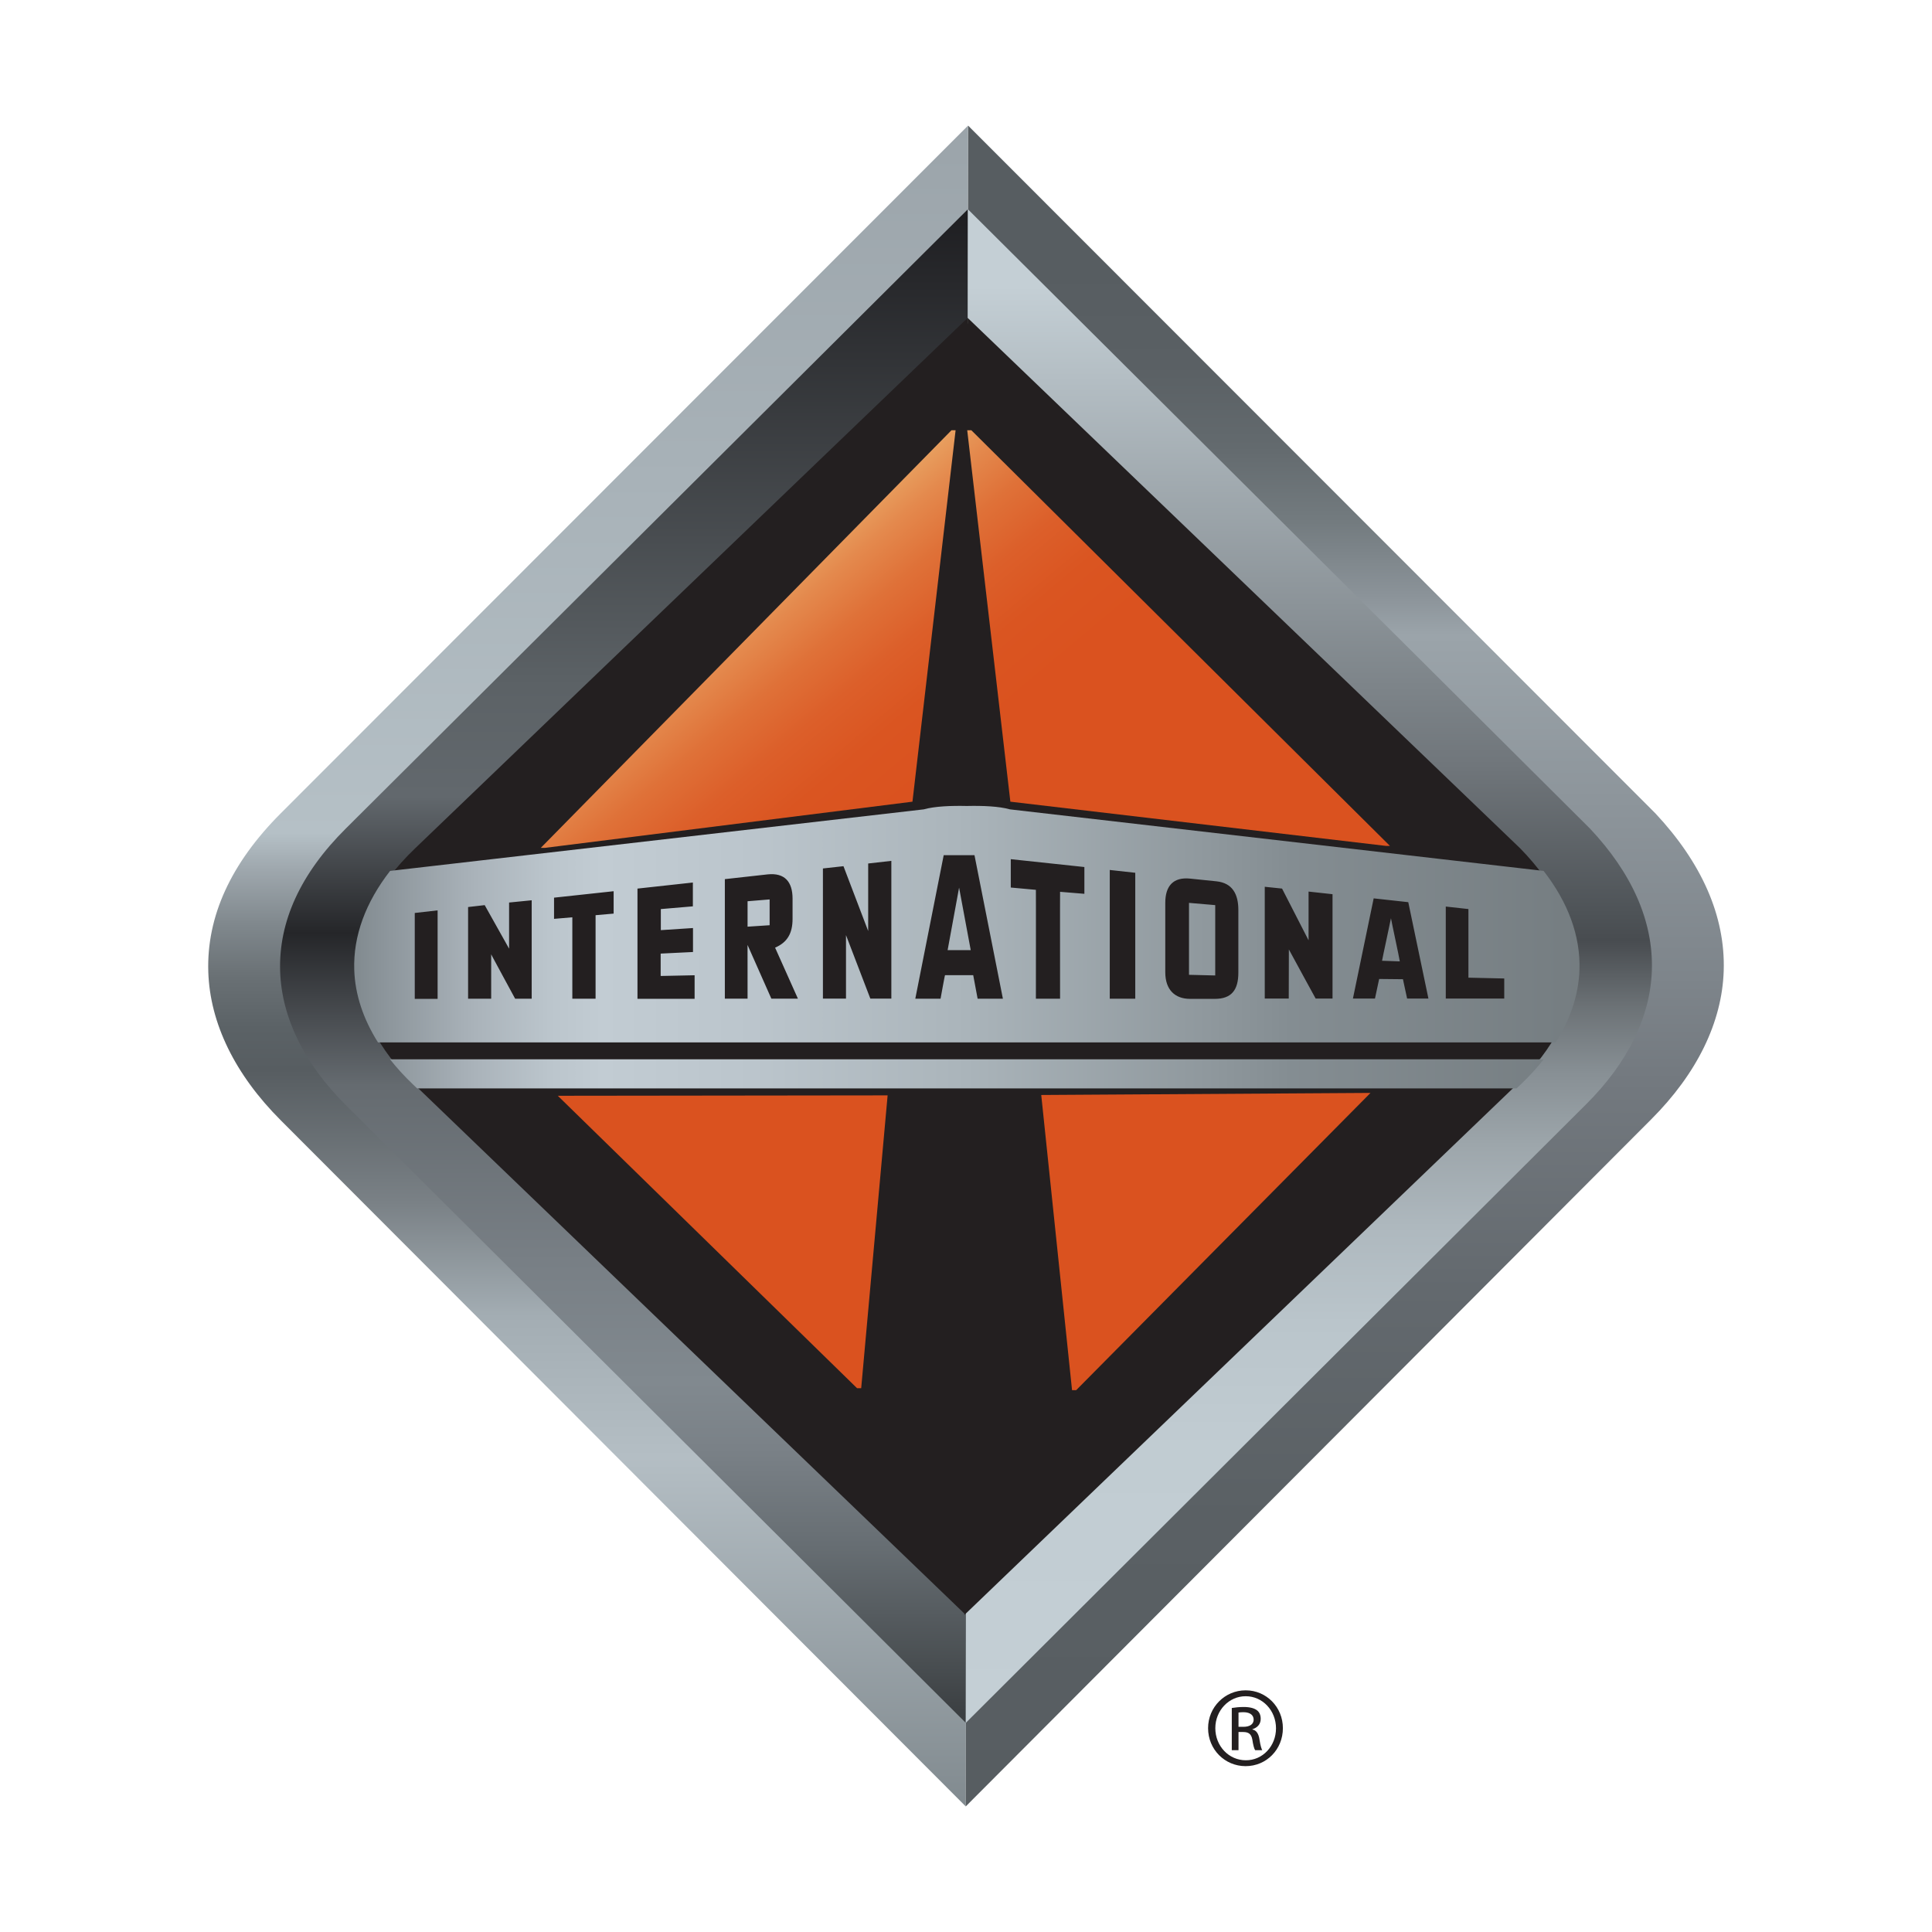
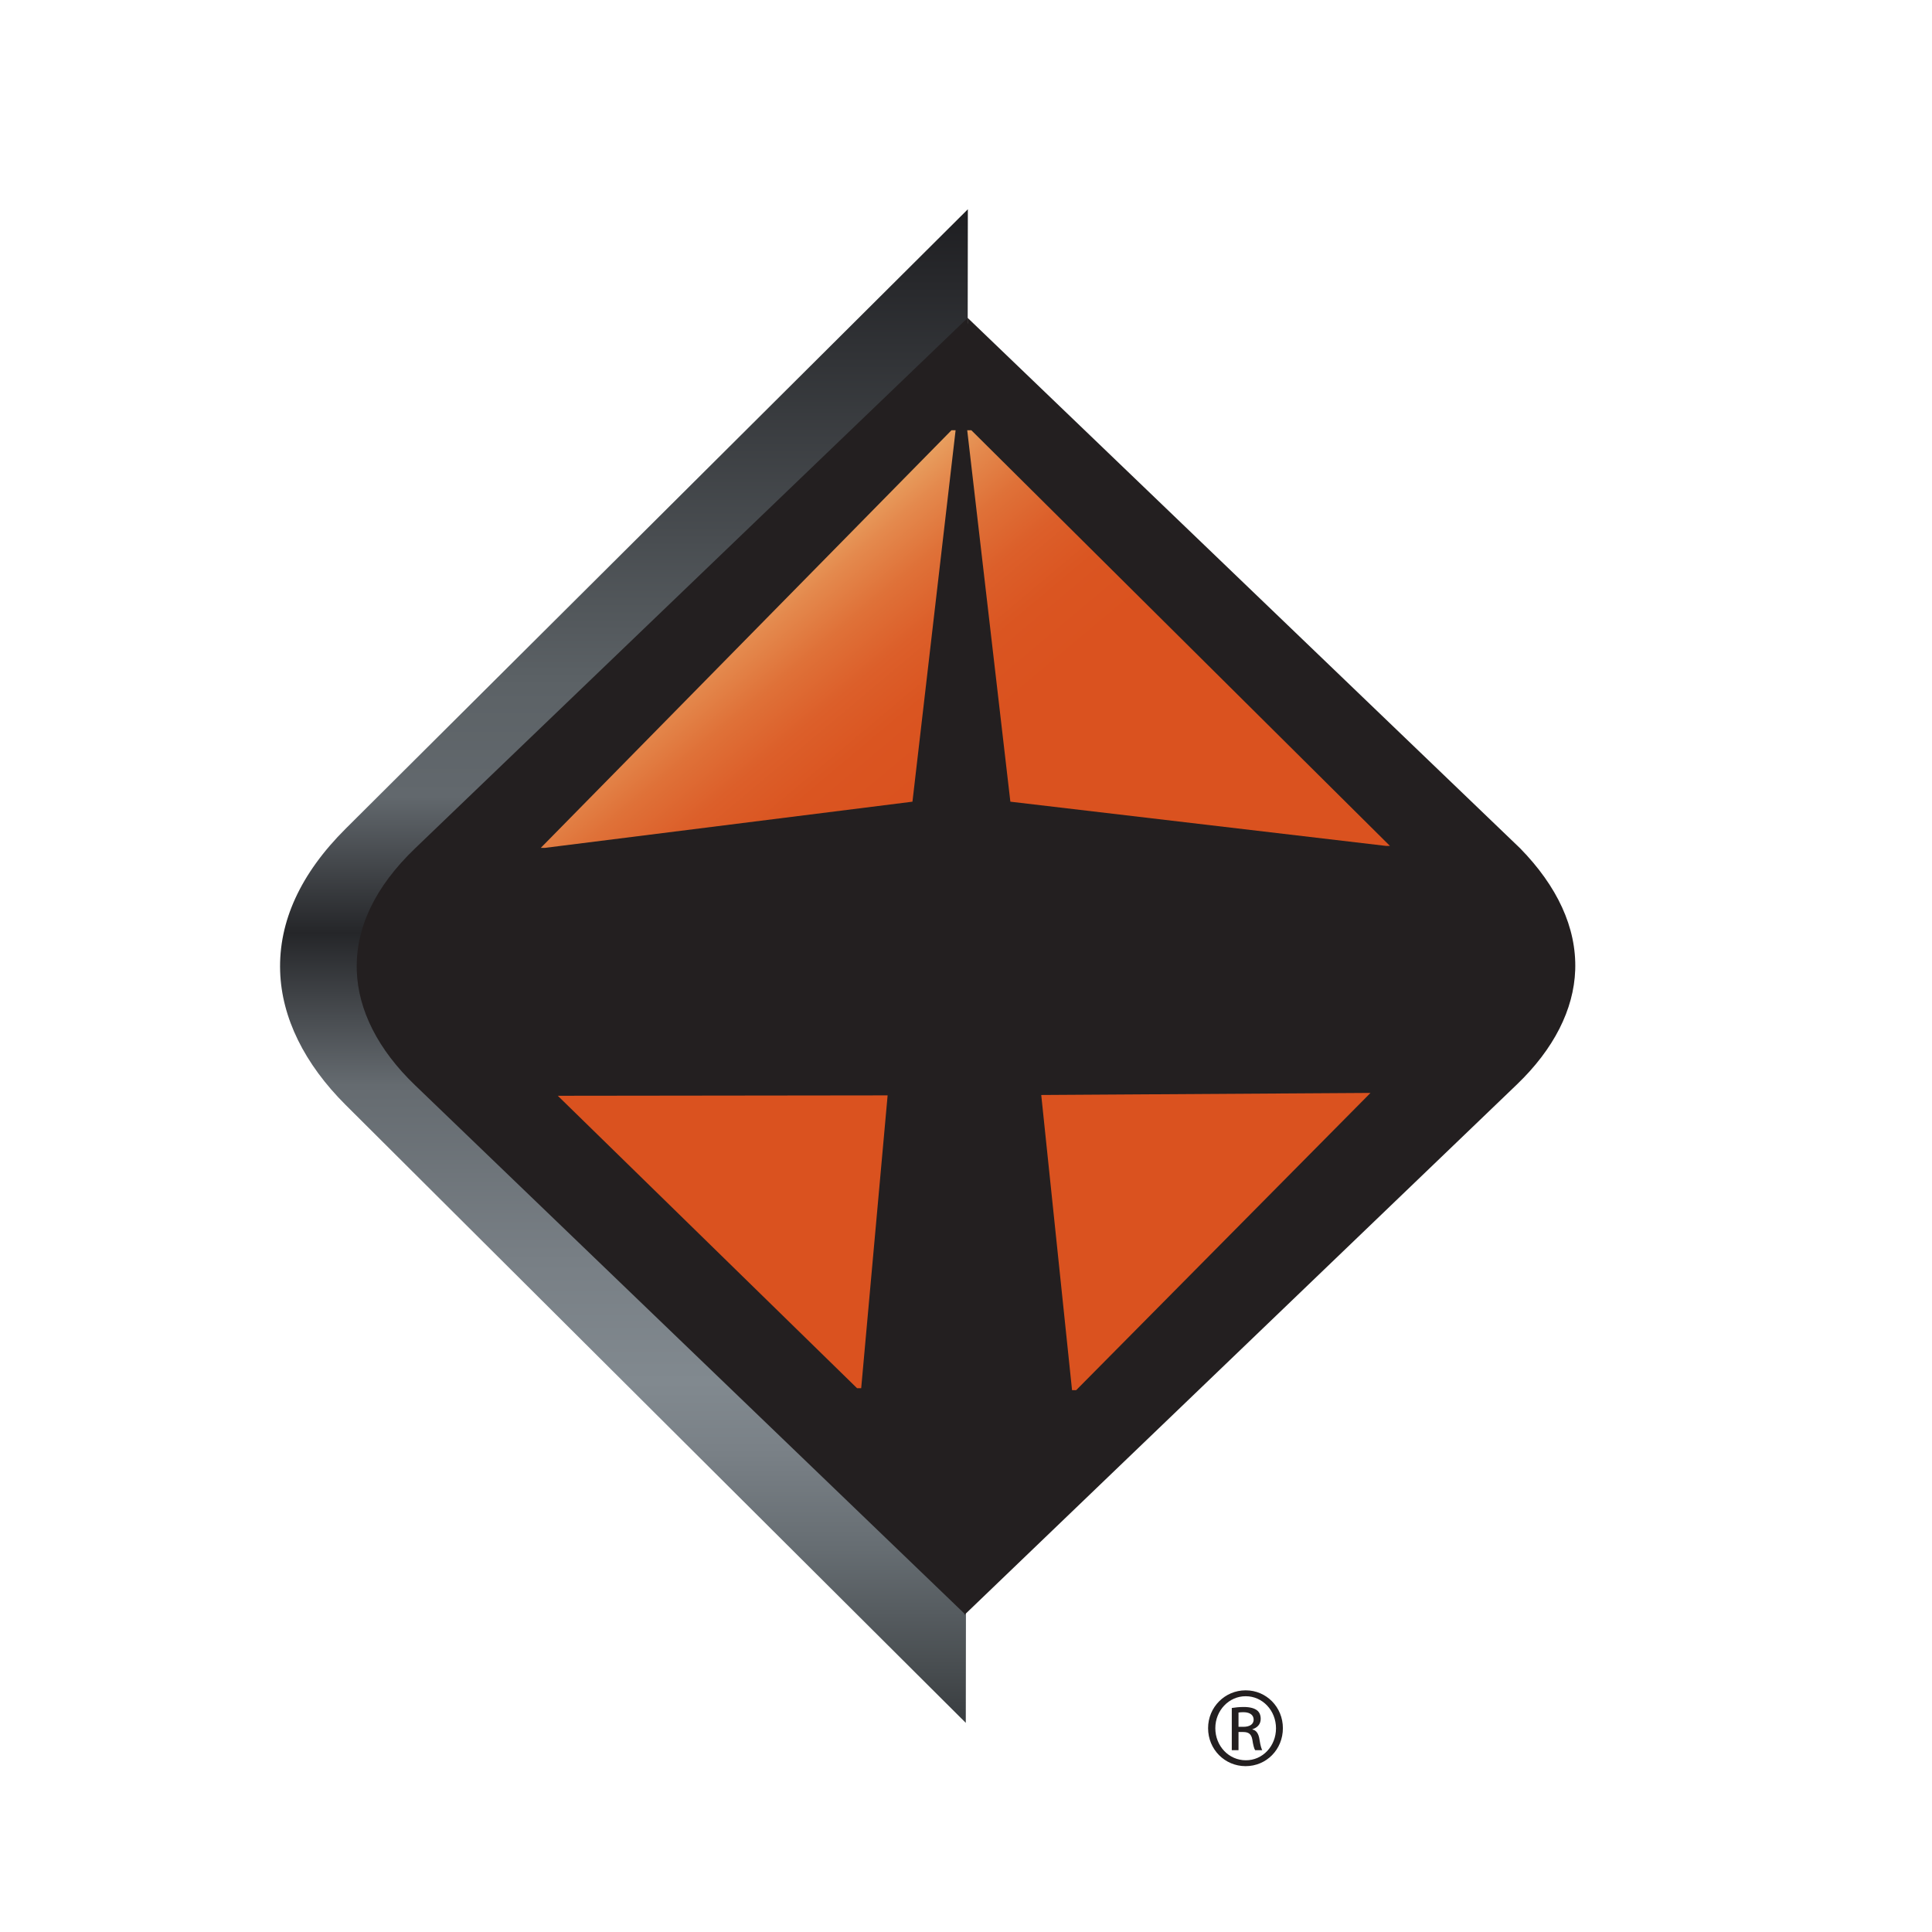
<svg xmlns="http://www.w3.org/2000/svg" width="672" height="672" viewBox="0 0 672 672" fill="none">
  <rect width="672" height="672" fill="white" />
-   <path d="M335.908 628.32L97.65 389.665C81.728 373.739 73.022 355.893 72.45 338.05C71.829 318.807 80.306 300.252 97.65 282.904L336.713 43.68L335.908 628.32Z" fill="url(#paint0_linear_12577_30265)" />
-   <path d="M335.908 628.32L574.348 389.321C590.271 373.394 598.976 355.548 599.551 337.705C600.172 318.462 591.694 299.907 575.805 282.923L336.746 43.7L335.908 628.32Z" fill="url(#paint1_linear_12577_30265)" />
  <path d="M335.928 599.257L120.254 384.354C105.842 370.012 97.962 353.941 97.443 337.874C96.88 320.544 104.553 303.835 120.254 288.212L336.644 72.785L335.928 599.257Z" fill="url(#paint2_linear_12577_30265)" />
-   <path d="M335.928 599.257L551.745 384.043C566.161 369.701 574.038 353.631 574.559 337.563C575.12 320.234 567.448 303.524 553.066 288.23L336.676 72.803L335.928 599.257Z" fill="url(#paint3_linear_12577_30265)" />
  <path d="M528.803 295.121L336.597 110.588L336.592 112.504L336.563 112.545L336.567 110.572L144.359 295.105C130.413 308.488 123.596 322.801 124.098 337.645C124.557 351.41 131.556 365.175 144.359 377.46L335.425 561.235L335.424 561.734L527.631 377.195C540.436 364.909 547.431 351.144 547.9 337.379C548.393 322.537 541.579 308.222 528.803 295.121Z" fill="#231F20" />
-   <path d="M329.606 330.487H337.646L333.597 308.736L329.606 330.487ZM143.682 377.232L145.104 378.582H527.487L528.908 377.232C531.913 374.379 534.584 371.44 536.947 368.445H135.643C138.006 371.44 140.678 374.379 143.682 377.232ZM260.023 322.323L267.695 321.817V312.846L260.023 313.474V322.323ZM413.565 339.066L422.687 339.292V314.824L413.565 314.042V339.066ZM480.712 334.178C481.882 334.235 485.581 334.34 486.89 334.396C486.654 332.802 483.988 320.523 483.816 319.38C483.62 320.56 480.956 332.703 480.712 334.178ZM536.907 302.923L351.287 281.519C347.451 280.432 341.761 280.214 336.294 280.34C330.828 280.214 325.14 280.432 321.302 281.519L135.683 302.923C127.214 313.84 122.815 325.457 123.217 337.417C123.51 345.918 126.325 354.419 131.471 362.571H541.118C546.267 354.419 549.083 345.918 549.375 337.417C549.775 325.457 545.378 313.84 536.907 302.923ZM152.211 347.429H144.264V317.556L152.211 316.649V347.429ZM184.937 347.371H179.176C179.176 347.371 170.739 331.831 170.843 331.929C170.835 332.02 170.843 347.371 170.843 347.371H162.813V315.49L168.588 314.827L177.075 329.964V313.924L184.937 313.138V347.371ZM213.44 317.774L207.158 318.328C207.181 318.371 207.158 347.371 207.158 347.371H199.072C199.072 347.371 199.068 319.027 199.072 319.058L192.711 319.601V312.231L213.44 309.988V317.774ZM241.605 347.418H221.731V309.075L240.998 306.963V315.25L229.856 316.2V323.527L241.042 322.796V331.133L229.798 331.685V339.468L241.605 339.22V347.418ZM268.298 347.356L260.015 328.67C260.025 328.748 260.023 347.356 260.023 347.356H252.121V305.788L267.012 304.131C272.904 303.52 275.673 306.67 275.673 312.569V319.616C275.673 324.611 273.868 327.788 269.595 329.614L277.533 347.355L268.298 347.356ZM310.034 347.348H302.729L294.259 325.26V347.348H286.233V302.075L293.381 301.283L301.977 323.836V300.345L310.034 299.431V347.348ZM340.043 347.371L338.51 339.186C338.51 339.186 328.702 339.201 328.706 339.186C328.644 339.069 327.152 347.371 327.152 347.371H318.365L328.245 297.461H338.952L348.833 347.371H340.043ZM377.177 310.89L368.72 310.194C368.689 310.128 368.72 347.371 368.72 347.371H360.311C360.311 347.371 360.343 309.452 360.311 309.506L351.576 308.706V298.84L377.177 301.575V310.89ZM394.873 347.371H386.005V302.595L394.873 303.576V347.371ZM430.731 338.323C430.731 344.316 428.368 347.435 422.564 347.435H413.981C408.668 347.435 405.314 344.278 405.314 338.166V314.042C405.314 308.147 408.092 304.992 413.981 305.606C413.981 305.606 423.136 306.546 423.129 306.546C428.668 307.134 430.731 311.001 430.731 316.507V338.323ZM463.488 347.334H457.624C457.624 347.334 450.469 334.27 448.302 330.238C448.302 334.624 448.262 347.334 448.262 347.334H439.915V308.444L445.931 309.069C452.327 321.566 452.416 321.734 455.154 327.063V310.112L463.488 311.025L463.488 347.334ZM489.43 347.326L487.981 340.596L479.707 340.511C479.493 341.584 478.252 347.325 478.252 347.325H470.583L477.8 312.476L489.834 313.8L496.844 347.325L489.43 347.326ZM523.215 347.334H502.881V315.323L510.757 316.194V340.06L523.215 340.341V347.334Z" fill="url(#paint4_linear_12577_30265)" />
  <path d="M308.739 381L194.018 381.138L298.112 482.855H299.546L308.739 381ZM362.171 380.865L372.886 483.536H374.321L476.697 380.146L362.171 380.865ZM337.858 149.651H336.424L351.43 278.846L482.014 294.22H483.447L337.858 149.651ZM188.098 294.911H189.531L317.377 278.846L332.384 149.651H330.95L188.098 294.911Z" fill="url(#paint5_linear_12577_30265)" />
  <path d="M433.301 587.943C440.494 587.943 446.222 593.79 446.222 601.1C446.222 608.525 440.494 614.313 433.246 614.313C426.052 614.313 420.203 608.525 420.203 601.1C420.203 593.79 426.052 587.943 433.246 587.943H433.301ZM433.246 589.993C427.454 589.993 422.719 594.96 422.719 601.1C422.719 607.356 427.454 612.266 433.301 612.266C439.148 612.327 443.827 607.356 443.827 601.161C443.827 594.96 439.148 589.993 433.301 589.993L433.246 589.993ZM430.786 608.762H428.447V594.083C429.676 593.906 430.846 593.734 432.6 593.734C434.823 593.734 436.28 594.198 437.162 594.844C438.035 595.489 438.504 596.483 438.504 597.883C438.504 599.811 437.218 600.984 435.64 601.453V601.569C436.926 601.801 437.803 602.974 438.095 605.134C438.447 607.412 438.796 608.29 439.032 608.762H436.577C436.225 608.29 435.872 606.947 435.584 605.017C435.227 603.147 434.294 602.442 432.424 602.442H430.786L430.786 608.762ZM430.786 600.632H432.484C434.41 600.632 436.048 599.931 436.048 598.12C436.048 596.83 435.116 595.545 432.484 595.545C431.723 595.545 431.194 595.605 430.786 595.665V600.632Z" fill="#231F20" />
  <defs>
    <linearGradient id="paint0_linear_12577_30265" x1="204.566" y1="628.32" x2="204.566" y2="43.68" gradientUnits="userSpaceOnUse">
      <stop stop-color="#818A8F" />
      <stop offset="0.208" stop-color="#B4BEC4" />
      <stop offset="0.292" stop-color="#A3ADB3" />
      <stop offset="0.359" stop-color="#7A8186" />
      <stop offset="0.438" stop-color="#575D61" />
      <stop offset="0.463" stop-color="#5B6266" />
      <stop offset="0.493" stop-color="#697074" />
      <stop offset="0.525" stop-color="#80888D" />
      <stop offset="0.559" stop-color="#A0A9AF" />
      <stop offset="0.579" stop-color="#B5C0C6" />
      <stop offset="1" stop-color="#9BA4AA" />
    </linearGradient>
    <linearGradient id="paint1_linear_12577_30265" x1="467.746" y1="628.32" x2="467.746" y2="43.7" gradientUnits="userSpaceOnUse">
      <stop offset="0.006" stop-color="#575D61" />
      <stop offset="0.172" stop-color="#5A6064" />
      <stop offset="0.308" stop-color="#63696E" />
      <stop offset="0.432" stop-color="#73797F" />
      <stop offset="0.494" stop-color="#7E858B" />
      <stop offset="0.697" stop-color="#9BA4AA" />
      <stop offset="0.722" stop-color="#8A9298" />
      <stop offset="0.764" stop-color="#737B7F" />
      <stop offset="0.809" stop-color="#636A6E" />
      <stop offset="0.857" stop-color="#5A6064" />
      <stop offset="0.916" stop-color="#575D61" />
    </linearGradient>
    <linearGradient id="paint2_linear_12577_30265" x1="217.029" y1="599.257" x2="217.029" y2="72.785" gradientUnits="userSpaceOnUse">
      <stop offset="0.006" stop-color="#3B3F42" />
      <stop offset="0.034" stop-color="#474C4F" />
      <stop offset="0.115" stop-color="#666D72" />
      <stop offset="0.181" stop-color="#7A8187" />
      <stop offset="0.225" stop-color="#81898F" />
      <stop offset="0.305" stop-color="#787F85" />
      <stop offset="0.421" stop-color="#656B70" />
      <stop offset="0.522" stop-color="#252629" />
      <stop offset="0.612" stop-color="#62686D" />
      <stop offset="0.685" stop-color="#5C6266" />
      <stop offset="1" stop-color="#1E1E21" />
    </linearGradient>
    <linearGradient id="paint3_linear_12577_30265" x1="455.258" y1="599.257" x2="455.258" y2="72.803" gradientUnits="userSpaceOnUse">
      <stop offset="0.006" stop-color="#C4CFD5" />
      <stop offset="0.181" stop-color="#C1CCD2" />
      <stop offset="0.264" stop-color="#BAC5CB" />
      <stop offset="0.328" stop-color="#AEB8BE" />
      <stop offset="0.382" stop-color="#9DA6AB" />
      <stop offset="0.43" stop-color="#878F94" />
      <stop offset="0.473" stop-color="#6C7276" />
      <stop offset="0.512" stop-color="#4C5054" />
      <stop offset="0.517" stop-color="#484C50" />
      <stop offset="0.535" stop-color="#4E5357" />
      <stop offset="0.633" stop-color="#70767B" />
      <stop offset="0.685" stop-color="#7D8489" />
      <stop offset="0.949" stop-color="#C4CFD5" />
    </linearGradient>
    <linearGradient id="paint4_linear_12577_30265" x1="123.192" y1="329.445" x2="549.4" y2="329.445" gradientUnits="userSpaceOnUse">
      <stop stop-color="#818A8F" />
      <stop offset="0.023" stop-color="#8B949A" />
      <stop offset="0.096" stop-color="#A9B2B9" />
      <stop offset="0.159" stop-color="#BBC5CC" />
      <stop offset="0.202" stop-color="#C2CCD3" />
      <stop offset="0.326" stop-color="#BBC5CC" />
      <stop offset="0.5" stop-color="#AAB4BA" />
      <stop offset="0.703" stop-color="#8E979C" />
      <stop offset="0.764" stop-color="#848D92" />
      <stop offset="1" stop-color="#757D81" />
    </linearGradient>
    <linearGradient id="paint5_linear_12577_30265" x1="242.932" y1="223.507" x2="425.258" y2="440.795" gradientUnits="userSpaceOnUse">
      <stop stop-color="#E89F5F" />
      <stop offset="0.041" stop-color="#E4894D" />
      <stop offset="0.1" stop-color="#DF7138" />
      <stop offset="0.163" stop-color="#DC5F2A" />
      <stop offset="0.23" stop-color="#DA5521" />
      <stop offset="0.309" stop-color="#DA521F" />
    </linearGradient>
  </defs>
</svg>